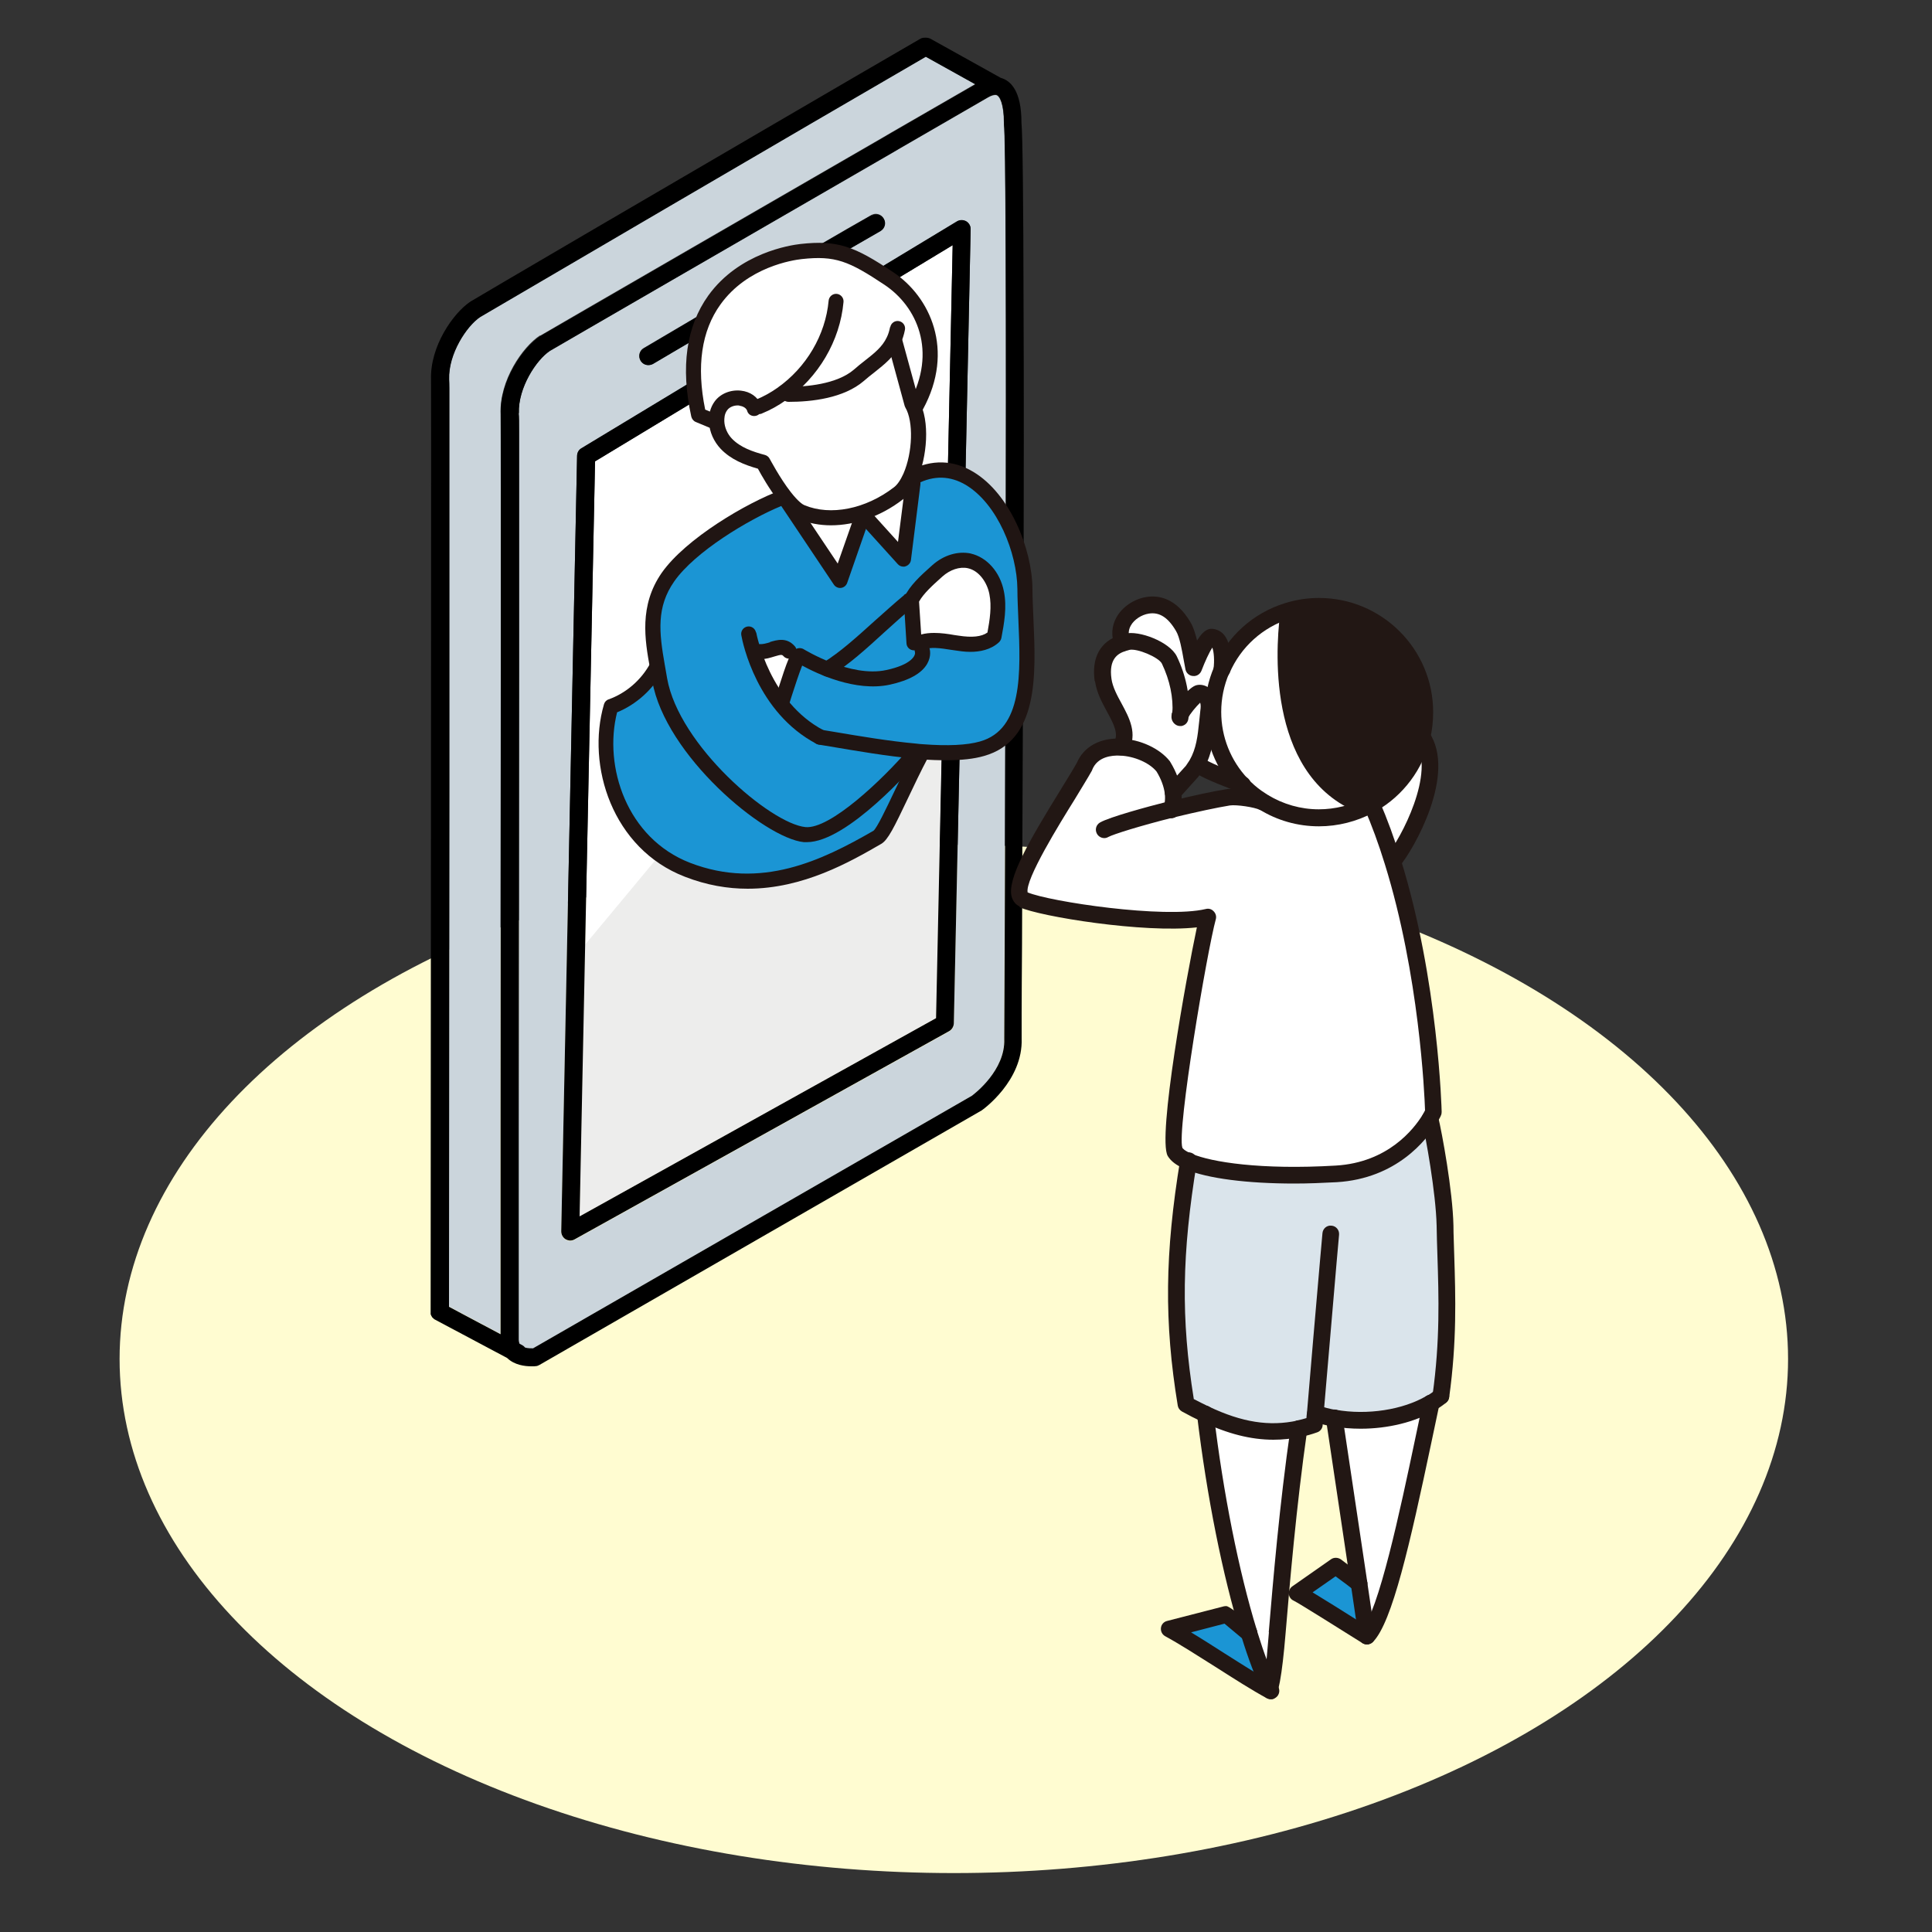
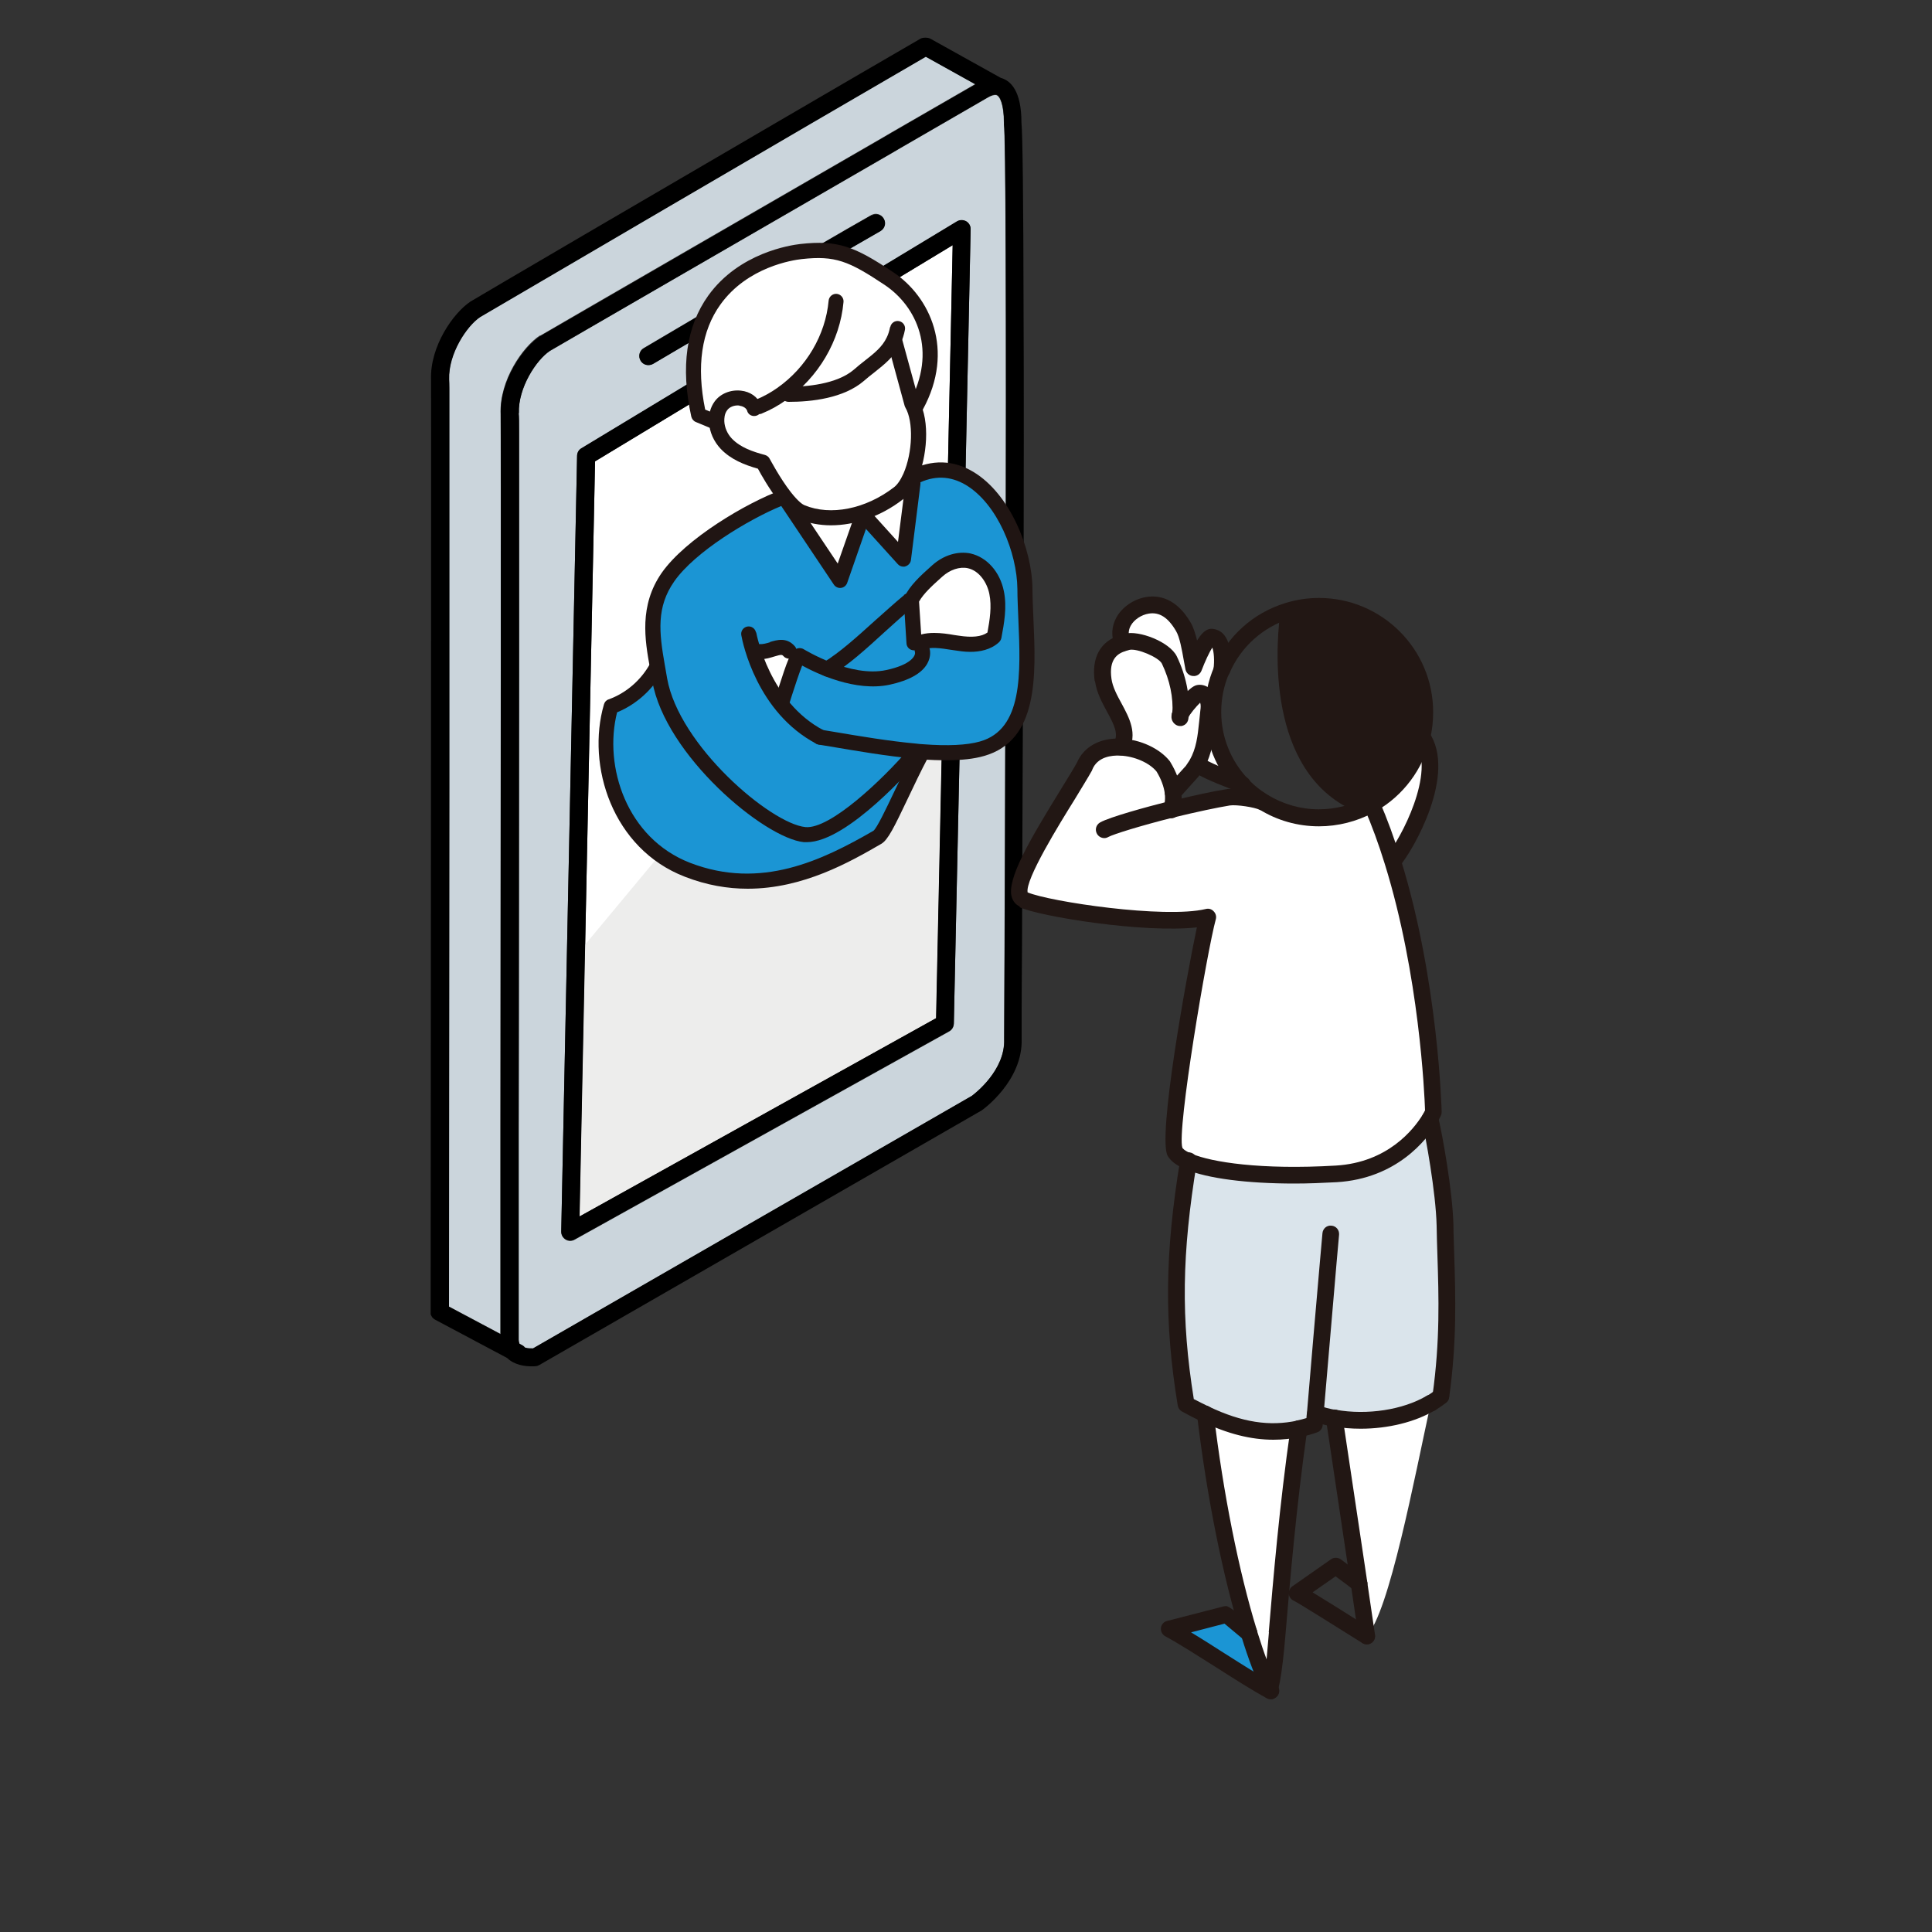
<svg xmlns="http://www.w3.org/2000/svg" id="a" viewBox="0 0 100 100">
  <rect x="0" y="0" width="100" height="100" fill="#333333" stroke="none" />
  <defs>
    <style>.b{fill:#201513;}.b,.c,.d,.e,.f,.g,.h,.i,.j{stroke-width:0px;}.c{fill:#cbd5dc;}.e{fill:#ededec;}.f{fill:#fffcd1;}.g{fill:#fff;}.h{fill:#1b95d4;}.i{fill:#dae4eb;}.j{fill:#221714;}</style>
  </defs>
-   <ellipse class="f" cx="49.37" cy="70.34" rx="43.18" ry="26.61" />
  <path class="c" d="M49.74,35.72l-.37,17.27c0,.16-.09.32-.24.4l-19.39,10.78c-.07.04-.15.06-.23.06-.08,0-.17-.02-.24-.07-.14-.09-.23-.24-.22-.41l.29-14.22.53-25.92c0-.16.09-.31.22-.39l19.45-11.75c.14-.09.33-.09.47,0,.15.08.24.24.23.41l-.35,16.64-.15,7.21ZM50.7,35.93,52.05,30.67c.03-14.83,0-23.64-.09-24.22,0-.03,0-.05,0-.09,0-.94-.21-1.41-.41-1.44-.1-.01-.25.03-.42.13-1.09.63-2.68,1.55-4.53,2.62l-.46.27c-6.96,4.02-17.46,10.09-17.68,10.23-.7.46-1.65,1.91-1.61,3.23h-.01c.02.19.02.5.02,1.01,0,.64,0,1.58,0,2.75,0,2.34,0,5.6,0,9.33,0,7.45,0,16.72-.02,24.01v3.48c0,3.27,0,5.89,0,7.38,0,.1.02.17.04.21l.15.08c.06.03.11.07.14.12.14.04.29.05.41.04l22.71-13.07c.17-.12,1.74-1.33,1.68-2.94,0-.01,0-.02,0-.03,0-.27.04-7.48.06-16.45M45.57,11.95c-.42.24-.84.48-1.25.72-3.19,1.84-6.41,3.74-9.53,5.57l-1,.59c-.07.04-.15.06-.24.06-.16,0-.31-.08-.4-.23-.13-.22-.06-.51.16-.64l1-.59c3.12-1.84,6.34-3.74,9.53-5.58.42-.24.84-.48,1.26-.72.22-.13.51-.05.63.17.13.22.05.51-.17.63Z" />
  <path class="g" d="M47.82,28.44c.21-.18.61-.42,1.16-.33l.33-15.42-18.51,11.19-.8,39.08,18.45-10.26.37-17.38c-.45-.3-.8-.72-1.03-1.29-.09-.22-.08-.47.03-.74.17-.41.56-.79,1.07-1.06v-.12s-.05-.06-.07-.09l-.06-.07s-.11-.11-.19-.18c-.47-.43-1.36-1.23-1.34-2.16,0-.44.21-.84.6-1.17Z" />
  <polygon class="e" points="48.97 28.11 49 26.39 30.28 48.9 30 62.95 48.45 52.69 48.82 35.32 48.97 28.11" />
  <path class="g" d="M49.3,34.52l.03-1.48c-.44.23-.65.54-.67.65.16.37.36.64.64.83Z" />
  <path class="c" d="M27.95,17.38c.1-.07,14.98-8.67,17.72-10.25l.46-.27c1.75-1.01,3.27-1.89,4.35-2.51l-2.57-1.43c-5.49,3.18-22.78,13.3-23.06,13.47-.7.46-1.66,1.91-1.61,3.23h0c0,.11,0,.26.01.47,0,.3,0,.74,0,1.3,0,1.12,0,2.73,0,4.68,0,3.91,0,9.2,0,14.74,0,10.83-.02,22.6-.02,26.81l2.67,1.42c0-1.52,0-4.01,0-7.08v-3.48c.02-14.61.03-36.41.01-37.06,0,0,0,0,0-.01-.06-1.73,1.14-3.46,2.04-4.05Z" />
  <path class="d" d="M52.98,31.28c.01-6.17.02-11.21,0-15.11-.01-5.93-.05-9.22-.11-9.83,0-1.64-.56-2.17-1.07-2.31l-3.63-2.02c-.09-.05-.18-.06-.27-.06-.09,0-.19.01-.27.06-3.01,1.74-11.41,6.65-17.25,10.06-3.42,2-5.97,3.5-6.03,3.54-.89.59-2.1,2.32-2.04,4.04,0,0,0,0,0,.01.01.58,0,18.58-.02,48.24,0,0,0,.01,0,.02,0,.02,0,.03,0,.05,0,.01,0,.03,0,.04,0,.01,0,.03.01.04s.01.03.02.04c0,.01.01.03.02.04s.02.03.02.04c0,.01.02.02.03.03.01.01.02.02.03.03.01,0,.02.02.03.03.01.01.03.02.04.03,0,0,.01,0,.02.01l3.74,1.99c.38.37.93.43,1.25.43.13,0,.21,0,.24-.01.06,0,.12-.03.18-.06l22.83-13.14s.02-.01.04-.02c.09-.06,2.17-1.55,2.09-3.74h0c0-.1,0-.2,0-.32v-.98c0-.85.01-2.08.02-3.6.01-2.81.02-6.61.04-10.78l.02-6.79ZM48.82,35.32l-.37,17.38-18.45,10.26.8-39.08,18.51-11.19-.33,15.42-.15,7.21ZM25.92,21.44c.01.64,0,22.44-.01,37.06v3.48c0,3.06,0,5.55,0,7.08l-2.67-1.42c0-4.21.01-15.98.02-26.81,0-5.54,0-10.83,0-14.74,0-1.95,0-3.56,0-4.68,0-.56,0-1,0-1.3,0-.21,0-.36-.01-.47h0c-.05-1.31.91-2.77,1.61-3.23.28-.17,17.57-10.29,23.06-13.47l2.57,1.43c-1.08.62-2.6,1.5-4.35,2.51l-.46.27c-2.73,1.58-17.61,10.18-17.72,10.25-.89.58-2.1,2.32-2.04,4.05,0,0,0,0,0,.01ZM52.04,37.3c-.02,8.98-.06,16.19-.06,16.45,0,.01,0,.02,0,.03.06,1.61-1.52,2.82-1.68,2.94l-22.71,13.07c-.11,0-.27,0-.41-.04-.04-.05-.09-.09-.14-.12l-.15-.08s-.04-.11-.04-.21c0-1.49,0-4.1,0-7.38v-3.48c0-7.3.02-16.57.02-24.01,0-3.72,0-6.99,0-9.33,0-1.17,0-2.11,0-2.75,0-.51,0-.82-.02-1.01h.01c-.05-1.32.91-2.77,1.61-3.23.23-.14,10.72-6.2,17.68-10.23l.46-.27c1.85-1.07,3.44-1.99,4.53-2.62.17-.1.32-.15.42-.13.2.03.41.5.41,1.44,0,.03,0,.06,0,.09.09.58.12,9.39.09,24.22l-.02,6.64ZM49.89,28.5l.35-16.64c0-.17-.09-.33-.23-.41-.15-.08-.33-.08-.47,0l-19.45,11.75c-.14.08-.22.23-.22.39l-.53,25.92-.29,14.22c0,.17.08.32.22.41.07.04.16.07.24.07.08,0,.16-.02.23-.06l19.39-10.78c.14-.08.23-.23.24-.4l.37-17.27" />
  <path class="d" d="M45.11,11.14c-.42.24-.84.48-1.26.72-3.19,1.84-6.42,3.74-9.53,5.58l-1,.59c-.22.13-.29.41-.16.64.09.15.24.23.4.23.08,0,.16-.02.24-.06l1-.59c3.12-1.84,6.34-3.74,9.53-5.57.41-.24.83-.48,1.25-.72.22-.13.3-.41.17-.63-.13-.22-.41-.3-.63-.17Z" />
  <path class="h" d="M47.31,24.69l-.19-.02c-.17.37-.37.68-.62.86-1.58,1.21-3.53,1.58-5.01.97-.27-.11-.58-.43-.87-.8l-.03.02c-1.72.63-4.83,2.45-6.01,4.15-1.05,1.51-.83,3.03-.55,4.62.04.23.09.45.12.68.63,3.64,5.55,7.83,7.5,8.02,1.95.19,5.73-4.22,5.73-4.22v-.11c.12.01.23.02.34.03,1.2.09,2.3.07,3.1-.15,3.01-.85,2.25-5.14,2.23-8.27-.02-3.13-2.59-7.43-5.75-5.79ZM51.46,32.95c-.49.46-1.25.44-1.92.33-.67-.1-1.37-.26-1.99,0-.08,0-.16-.01-.24-.02l-.14-2.21c.24-.55.9-1.11,1.34-1.51.45-.4,1.07-.65,1.65-.52.75.16,1.27.89,1.42,1.64.15.75.01,1.53-.13,2.28Z" />
  <polygon class="g" points="41.5 26.6 43.52 29.88 44.68 26.83 46.76 28.83 47.31 24.64 46.93 25.37 44.73 26.5 41.5 26.6" />
  <polygon class="g" points="40.11 36.19 40.78 35.68 41.19 34.24 40.55 33.47 39.01 33.78 40.11 36.19" />
  <path class="g" d="M50.17,29.03c-.59-.13-1.21.12-1.65.52-.44.4-1.1.96-1.34,1.51l.14,2.21c.08,0,.16.01.24.02.62-.27,1.32-.11,1.99,0,.66.11,1.43.13,1.92-.33.14-.76.28-1.53.13-2.28-.15-.75-.67-1.48-1.42-1.64Z" />
  <path class="h" d="M41.66,43.22c-1.95-.19-6.87-4.38-7.5-8.02-.04-.23-.08-.46-.12-.68h-.02c-.52.96-1.38,1.7-2.37,2.05-.83,2.87.33,7.05,3.96,8.45,3.97,1.53,7.32-.24,9.83-1.68.42-.24,1.26-2.4,2.3-4.35v-.08c-.1,0-.21-.02-.32-.03v.11s-3.78,4.41-5.74,4.22Z" />
  <path class="g" d="M41.47,13.01c-1.86.2-6.75,1.81-5.29,8.46l.89.37h.03c-.02-.29.05-.58.22-.82.41-.57,1.45-.54,1.71.08l.26-.05c.41-.17.8-.39,1.16-.64h.38c1.12,0,2.69-.17,3.63-.98.76-.65,1.44-1.04,1.8-1.8l.06.03.89,3.23.22.12c1.51-2.79.46-5.36-1.42-6.61-1.89-1.26-2.68-1.59-4.54-1.39Z" />
  <path class="g" d="M46.26,17.63c-.36.76-1.04,1.15-1.8,1.8-.94.81-2.51.98-3.63.98h-.38c-.36.25-.75.46-1.16.64l-.26.05c-.26-.62-1.3-.65-1.71-.08-.17.24-.24.53-.22.82.02.42.21.84.5,1.14.5.52,1.21.77,1.9.95,0,0,.52,1.01,1.13,1.78.29.37.6.68.87.8,1.47.61,3.42.24,5.01-.97.24-.18.45-.49.62-.86.51-1.14.61-2.89.09-3.79l-.89-3.23-.06-.03Z" />
  <path class="b" d="M38.27,21c.09.01.32.06.4.25,0,0,.01.03.01.04.07.2.29.29.49.22.2-.07.31-.3.24-.5-.01-.04-.02-.07-.03-.08-.17-.39-.55-.66-1.03-.71-.54-.06-1.07.16-1.36.56-.22.3-.32.68-.29,1.07.02.51.25,1.01.61,1.39.53.55,1.22.82,1.92,1.02.17.32.6,1.07,1.08,1.69.38.49.72.79,1.03.92.51.21,1.08.32,1.67.32,1.24,0,2.58-.46,3.72-1.34.28-.21.53-.56.74-1.02.51-1.15.69-3.03.09-4.1l-.87-3.18c-.06-.21-.27-.33-.48-.27-.21.06-.33.27-.27.48l.88,3.23s.02.07.04.1c.43.73.38,2.33-.1,3.43-.15.33-.32.58-.5.71-1.46,1.12-3.27,1.48-4.62.92-.08-.03-.31-.17-.71-.68-.57-.73-1.08-1.71-1.09-1.72-.05-.1-.14-.17-.24-.2-.64-.17-1.28-.39-1.72-.85-.23-.24-.38-.58-.39-.9,0-.15,0-.37.15-.57.12-.17.38-.27.63-.24Z" />
  <path class="b" d="M46.07,16.93c-.04.2-.09.37-.17.53-.23.49-.63.81-1.14,1.21-.18.14-.37.29-.56.46-.9.77-2.5.89-3.38.89-.22,0-.39.17-.39.39s.17.39.39.39c1.2,0,2.85-.19,3.89-1.08.18-.16.36-.3.54-.44.54-.43,1.05-.83,1.36-1.49.1-.22.18-.46.23-.72.04-.21-.1-.41-.31-.45-.21-.04-.41.1-.45.31Z" />
  <path class="b" d="M42.89,15.56c-.16,1.78-1.16,3.47-2.66,4.52-.34.24-.7.44-1.09.6-.2.08-.29.31-.21.51.06.15.21.24.36.24.05,0,.1,0,.15-.03.44-.18.85-.41,1.23-.68,1.69-1.18,2.81-3.08,2.99-5.09.02-.21-.14-.4-.35-.42-.21-.02-.4.14-.42.35Z" />
  <path class="b" d="M47.08,20.84s-.02.05-.03.07c-.07.2.05.42.25.49.19.06.39-.03.47-.21,0,0,0,0,0,0,1.67-3.07.37-5.84-1.55-7.11-1.98-1.32-2.85-1.67-4.8-1.45-.51.06-3.16.45-4.76,2.67-1.14,1.59-1.44,3.7-.88,6.26.03.12.11.23.23.28l.89.37s.1.03.15.03c.15,0,.3-.09.36-.24.08-.2-.01-.43-.21-.51l-.7-.29c-.46-2.25-.19-4.08.79-5.44,1.4-1.95,3.75-2.3,4.21-2.35,1.73-.19,2.43.1,4.28,1.33,1.68,1.12,2.74,3.44,1.29,6.1,0,0,0,.01,0,.02Z" />
  <path class="b" d="M45.88,34.68c-1.88.41-4.24-1.06-4.27-1.07-.03-.02-.05-.03-.08-.04-.11-.04-.23-.03-.33.02-.28.14-.43.54-.96,2.19l-.1.32c-.07.2.05.42.25.49.04.01.08.02.12.02.16,0,.32-.1.37-.27l.1-.32c.16-.5.39-1.2.54-1.57.77.42,2.76,1.37,4.53.99,1-.22,1.65-.58,1.94-1.08.23-.41.14-.74.12-.81-.07-.2-.29-.33-.49-.26-.21.07-.32.28-.26.48.03.16-.18.63-1.48.91Z" />
  <path class="b" d="M50.72,38.38c-.67.19-1.67.24-2.96.14-.11,0-.21-.02-.32-.03-1.44-.13-2.97-.39-4.33-.62l-.61-.1c-.21-.04-.41.11-.45.32-.04.21.11.41.32.45l.61.1c1.37.23,2.92.5,4.38.63.11.01.22.02.34.03.46.04.89.05,1.28.05.79,0,1.43-.07,1.95-.22,2.83-.8,2.69-4.15,2.56-7.1-.02-.54-.05-1.06-.05-1.55-.02-2.08-1.16-4.91-3.05-6.05-1.04-.63-2.17-.66-3.27-.09-.19.1-.26.33-.17.53.1.19.33.26.53.17.85-.44,1.7-.42,2.51.06,1.65.99,2.65,3.52,2.67,5.38,0,.5.03,1.02.05,1.58.12,2.79.24,5.69-1.99,6.32Z" />
  <path class="b" d="M40.45,26.21l2.71,4.05c.08.12.23.19.37.17.15-.02.27-.12.32-.26l1.19-3.42c.07-.2-.04-.43-.24-.5-.2-.07-.43.04-.5.24l-.94,2.68-2.45-3.66c-.1-.15-.29-.21-.46-.15-1.8.66-4.96,2.52-6.2,4.29-1.18,1.7-.87,3.48-.61,4.92l.03.18c.03.17.06.33.09.5.67,3.84,5.8,8.14,7.85,8.34.05,0,.1,0,.15,0,2.11,0,5.52-3.91,5.91-4.36.14-.16.12-.41-.04-.55-.16-.14-.41-.12-.55.04-1.41,1.65-4.12,4.21-5.39,4.09-1.81-.18-6.55-4.23-7.16-7.7-.03-.17-.06-.34-.09-.52l-.03-.17c-.3-1.7-.44-3,.49-4.33,1.07-1.53,3.84-3.2,5.54-3.9Z" />
  <path class="b" d="M39.86,33.24c-.19.06-.37.11-.54.1-.22-.01-.4.15-.42.36-.01.21.15.4.36.42.03,0,.07,0,.1,0,.28,0,.52-.08.72-.14.36-.11.4-.1.47-.02.14.16.39.18.55.04.16-.14.18-.39.04-.55-.43-.49-.94-.32-1.29-.22Z" />
  <path class="b" d="M50.25,28.65c-.67-.14-1.41.08-2,.61l-.1.09c-.46.41-1.08.97-1.34,1.56-.02.06-.04.12-.03.18l.14,2.21c.01.2.17.35.36.36.08,0,.15.01.23.02.07,0,.13,0,.19-.03.45-.19.99-.1,1.56-.01l.21.03c.15.02.43.07.75.07.48,0,1.06-.1,1.49-.5.06-.06.1-.13.12-.21.14-.75.3-1.6.13-2.43-.2-1-.88-1.76-1.72-1.95ZM51.11,32.74c-.31.22-.8.27-1.5.16l-.21-.03c-.33-.06-.69-.11-1.05-.11-.22,0-.45.02-.67.08l-.11-1.7c.22-.41.73-.87,1.11-1.21l.1-.09c.39-.35.89-.52,1.31-.43.61.13,1.01.77,1.12,1.34.13.64.02,1.33-.1,1.99Z" />
  <path class="b" d="M46.8,30.8c-.52.43-1.03.9-1.53,1.34-.92.83-1.79,1.62-2.65,2.15-.18.11-.24.35-.13.54.07.12.2.19.33.19.07,0,.14-.02.2-.06.92-.56,1.82-1.38,2.76-2.24.49-.44.99-.9,1.5-1.32.17-.14.19-.38.05-.55-.14-.17-.38-.19-.55-.05Z" />
  <path class="b" d="M39.13,32.74c-.04-.21-.24-.35-.45-.31-.21.04-.35.24-.31.45.07.4.81,4,3.89,5.62.06.03.12.04.18.04.14,0,.28-.08.35-.21.1-.19.03-.43-.16-.53-2.8-1.47-3.46-4.92-3.49-5.07Z" />
  <path class="b" d="M34.35,34.7c.1-.19.03-.43-.16-.53-.19-.1-.43-.03-.53.16-.47.87-1.26,1.55-2.16,1.87-.12.04-.21.14-.24.26-.92,3.16.43,7.47,4.19,8.92,1.13.44,2.22.62,3.25.62,2.88,0,5.3-1.39,6.91-2.32.35-.2.67-.86,1.37-2.33.32-.67.68-1.44,1.07-2.17.1-.19.03-.43-.16-.53-.19-.1-.43-.03-.53.16-.4.74-.76,1.52-1.09,2.2-.39.82-.88,1.85-1.06,1.99-2.67,1.54-5.83,3.07-9.49,1.66-3.28-1.27-4.49-4.98-3.78-7.79,1-.41,1.86-1.19,2.39-2.16Z" />
  <path class="b" d="M46.87,24.98l-.39,3.07-1.52-1.68c-.14-.16-.39-.17-.55-.03-.16.14-.17.39-.03.55l2.09,2.31c.07.08.18.13.29.13.04,0,.08,0,.12-.02.14-.05.25-.17.27-.32l.49-3.91c.03-.21-.12-.41-.34-.44-.21-.03-.41.12-.44.34Z" />
  <path class="g" d="M61.1,36.98c0,.05,0,.11-.02.17-.03-.03-.02-.09.02-.17Z" />
  <path class="g" d="M57.09,35.18c.19,1.28,1.55,2.33.92,3.46v.02c.86.03,1.77.44,2.21,1,.32.53.45.98.5,1.33l.99-1.1c.09-.12.17-.24.24-.36.48-.84.48-1.69.61-2.73.02-.2.04-.42-.04-.61-.08-.19-.28-.35-.48-.31-.16.03-.79.74-.94,1.09.07-.97-.16-1.94-.58-2.82-.26-.53-1.62-1.09-2.19-.94-.05.02-.13.03-.22.06-.45.14-1.21.54-1.01,1.91ZM61.1,36.98c0,.05,0,.11-.02.17-.03-.03-.02-.09.02-.17Z" />
  <path class="g" d="M58.33,33.21c-.05.02-.13.03-.22.06-.42-1.02.48-1.82,1.3-1.95.98-.15,1.55.61,1.85,1.11.3.5.42,1.56.54,2.12,0,0,.59-1.61.94-1.57.72.08.51,1.69.51,1.69h0c-.29.67-.45,1.4-.45,2.18,0,1.46.57,2.78,1.49,3.76-.46-.19-2-.74-2.33-1.07h0c.48-.85.48-1.69.61-2.74.02-.2.04-.42-.04-.61-.08-.19-.28-.35-.48-.31-.16.03-.79.74-.94,1.09.07-.97-.16-1.94-.58-2.82-.26-.53-1.62-1.09-2.19-.94Z" />
-   <path class="g" d="M66.65,31.61c.51-.16,1.06-.25,1.63-.25,3.03,0,5.48,2.45,5.48,5.48,0,.44-.05.87-.15,1.29-.36,1.48-1.32,2.73-2.61,3.47-.04.03-.07.05-.11.07-.78.42-1.67.66-2.61.66-1.04,0-2.02-.29-2.85-.8-.12-.07-.23-.15-.35-.23-.28-.2-.55-.44-.79-.69-.93-.98-1.49-2.3-1.49-3.76,0-.77.16-1.51.45-2.18.63-1.46,1.87-2.58,3.4-3.06Z" />
  <path class="j" d="M71.33,32.11c1.56.88,2.36,3.42,2.47,5.83.12,2.42-3.21,3.98-3.21,3.98,0,0-1.5-.56-2.71-2.03-1.21-1.47-1.33-7.04-1.24-7.69l.29-.71s2.83-.27,4.39.62Z" />
  <path class="g" d="M52.97,46.53c-1.05-.49,2.31-5.29,3.17-6.86.3-.76,1.07-1.04,1.87-1.01.86.03,1.77.44,2.21,1,.32.53.45.98.5,1.33.07.53-.06.85-.08.91,1.08-.27,2.18-.51,2.95-.63.42-.06,1.45.08,1.81.27v-.02c.84.51,1.82.8,2.86.8.95,0,1.84-.24,2.61-.66.04-.02.07-.04.11-.07h0c.41.97.77,1.96,1.08,2.97,1.95,6.28,2.1,12.96,2.1,12.96,0,0-.06.14-.2.37-.49.8-1.92,2.66-4.83,2.83-3.57.21-6.36-.11-7.64-.64-.36-.15-.6-.32-.7-.5-.45-.81,1.28-10.65,1.69-12.15-2.3.55-8.44-.39-9.55-.9Z" />
  <path class="g" d="M72.11,44.56h-.02c-.31-1-.67-2-1.08-2.96h0c1.29-.74,2.25-1.99,2.61-3.48,1.29,1.89-.8,5.62-1.49,6.43Z" />
  <path class="j" d="M62.85,34.5c-.32.74-.49,1.53-.49,2.35,0,1.52.57,2.96,1.61,4.06.25.27.54.52.85.74.12.09.24.17.37.25.92.57,1.98.87,3.08.87.98,0,1.96-.25,2.82-.71,0,0,.03-.02.03-.02.04-.02.07-.04.11-.06,1.4-.8,2.42-2.16,2.79-3.73.11-.45.16-.92.16-1.39,0-3.26-2.65-5.91-5.91-5.91-.6,0-1.19.09-1.76.27-1.65.51-2.98,1.71-3.67,3.3ZM63.64,34.84c.58-1.35,1.72-2.38,3.13-2.82.48-.15.99-.23,1.5-.23,2.79,0,5.05,2.26,5.05,5.05,0,.4-.05.8-.14,1.19-.32,1.35-1.2,2.51-2.4,3.19-.02,0-.03.02-.05.03-.01,0-.02.01-.04.02,0,0-.03.02-.03.02-.72.39-1.56.6-2.4.6-.93,0-1.84-.26-2.63-.74,0,0,0,0,0,0-.11-.07-.22-.14-.32-.21-.27-.19-.51-.4-.72-.63-.89-.94-1.38-2.17-1.38-3.46,0-.7.14-1.37.41-2Z" />
  <path class="j" d="M70.86,41.34c.22.08.34.33.26.55-.06.18-.23.29-.41.29-.05,0-.1,0-.14-.02-4.95-1.75-4.56-8.35-4.32-10.33.03-.24.24-.41.48-.38.24.03.41.24.38.48-.22,1.82-.59,7.88,3.76,9.42Z" />
  <path class="h" d="M64.64,84.5s.02.08.04.12c.33,1.07.69,2.02,1.06,2.82.02.03.03.05.04.08-1.48-.81-3.78-2.4-5.26-3.21l2.95-.76s1.07.88,1.17.96h0Z" />
-   <path class="h" d="M70.34,81.97l.4,2.72c-.36-.22-3.24-2.05-3.6-2.21l2-1.4s1.07.79,1.19.9h0Z" />
  <path class="g" d="M70.74,84.68l-.4-2.72h0l-.04-.28-1.24-8.29c1.63.29,3.63.04,5-.78-.85,3.89-2.16,10.88-3.32,12.06Z" />
  <path class="g" d="M67.24,73.95h0c-.98,6.81-1.26,13.5-1.46,13.57-.01-.03-.02-.05-.04-.08-.37-.79-.73-1.74-1.06-2.82-.01-.04-.02-.08-.04-.12h0c-.95-3.07-1.77-7.23-2.25-11.29h0c1.6.75,3.16,1.11,4.85.74Z" />
  <path class="i" d="M69.16,60.73c2.91-.17,4.34-2.03,4.83-2.83l.03.02c.22.89.74,3.81.77,5.53.05,2.67.27,5.31-.21,8.82-.16.13-.33.25-.52.36-1.37.82-3.36,1.07-5,.78-.35-.06-.68-.15-.98-.26h0c-.02.19-.04.39-.05.59-.26.09-.53.16-.79.22-1.69.37-3.25,0-4.85-.75-.33-.15-.66-.32-1-.51-.71-4.34-.66-7.83.13-12.6,1.28.54,4.07.86,7.64.64Z" />
  <path class="j" d="M67.62,73.41c0-.1.02-.2.03-.3.22-2.61.44-5.21.67-7.82l.13-1.46c.02-.24.23-.42.47-.39.24.02.41.23.39.47l-.13,1.46c-.22,2.61-.45,5.21-.67,7.82-.02.19-.04.39-.05.58-.01.17-.13.32-.29.37-.28.1-.56.18-.84.23-.03,0-.06,0-.09,0-.2,0-.38-.14-.42-.34-.05-.23.1-.46.33-.51.15-.03.31-.07.47-.12Z" />
  <path class="j" d="M61.79,72.41c-.67-4.17-.62-7.52.16-12.26.04-.24-.12-.46-.36-.5-.24-.04-.46.12-.5.36-.8,4.86-.84,8.43-.13,12.74.02.13.1.24.22.31.36.2.7.37,1.02.52.06.03.12.04.18.04.16,0,.32-.09.39-.25.1-.22,0-.47-.21-.57-.25-.12-.51-.25-.78-.39ZM61.4,72.69h0,0Z" />
  <path class="j" d="M68.23,72.74c.28.1.58.18.91.24.23.04.39.26.35.5-.04.21-.22.36-.42.36-.02,0-.05,0-.08,0-.38-.07-.73-.16-1.05-.27-.22-.08-.34-.33-.26-.55.08-.22.33-.34.55-.26Z" />
  <path class="j" d="M74.3,71.93c.18-.15.46-.13.61.06.15.18.13.46-.06.61-.17.14-.36.27-.57.4-.07.04-.14.06-.22.06-.15,0-.29-.08-.37-.21-.12-.21-.05-.47.15-.59.18-.1.33-.21.46-.32Z" />
  <path class="j" d="M74.36,63.45c-.04-1.73-.57-4.63-.76-5.44-.06-.23.09-.46.32-.52.23-.05.46.09.52.32.2.83.75,3.82.79,5.62,0,.5.03,1,.04,1.51.07,2.21.14,4.49-.26,7.38-.03.22-.21.37-.43.37-.02,0-.04,0-.06,0-.24-.03-.4-.25-.37-.49.39-2.81.32-5.06.25-7.23-.02-.51-.03-1.01-.04-1.52Z" />
  <path class="j" d="M62.58,72.81c1.71.81,3.12,1.03,4.57.72.23-.05.46.1.51.33.05.23-.1.46-.33.51-.47.1-.94.15-1.42.15-1.17,0-2.38-.31-3.7-.94-.22-.1-.31-.36-.21-.57.1-.22.36-.31.57-.21Z" />
  <path class="j" d="M69.14,72.97c1.63.29,3.48,0,4.7-.72.2-.12.47-.06.59.15.12.2.06.47-.15.59-1.03.62-2.45.96-3.85.96-.49,0-.97-.04-1.44-.12-.23-.04-.39-.27-.35-.5.04-.23.26-.39.5-.35Z" />
  <path class="j" d="M65.68,84.48c-.11,1.3-.21,2.54-.28,2.82-.06.1-.08.23-.03.36.06.18.23.29.41.29.05,0,.09,0,.14-.02q.35-.12.62-3.37c.22-2.61.55-6.55,1.12-10.54.03-.24-.13-.45-.37-.49-.23-.03-.45.13-.49.37-.58,4.02-.91,7.97-1.13,10.59ZM65.64,87.11h0,0Z" />
  <path class="j" d="M62.82,73.15c.49,4.14,1.31,8.22,2.23,11.21.07.23-.06.47-.28.54-.04.01-.09.02-.13.02-.18,0-.35-.12-.41-.3-.94-3.04-1.77-7.18-2.27-11.37-.03-.24.14-.45.38-.48.23-.03.45.14.48.38Z" />
  <path class="j" d="M65.35,87.62c-.37-.8-.74-1.76-1.08-2.87l-.04-.13c-.07-.23.07-.47.3-.53.23-.07.47.07.53.3l.03.11c.33,1.07.68,2,1.03,2.74.02.04.04.08.05.11l-.79.35s-.01-.03-.03-.07Z" />
  <path class="j" d="M70.77,81.9l.4,2.72c.03.24-.13.45-.36.49-.02,0-.04,0-.06,0-.21,0-.39-.15-.43-.37l-.4-2.72c-.03-.24.13-.45.36-.49.23-.03.45.13.49.36Z" />
  <path class="j" d="M69.49,73.33l1.24,8.29.04.28c.03.24-.13.45-.37.49-.02,0-.04,0-.06,0-.21,0-.4-.16-.43-.37l-1.28-8.57c-.04-.24.13-.46.36-.49.24-.04.46.13.49.36Z" />
-   <path class="j" d="M73.64,72.55c.03-.21.21-.36.43-.36.24,0,.43.19.43.43,0,.03,0,.06,0,.09-.13.6-.27,1.27-.42,1.99-1.1,5.21-2.02,9.27-3.01,10.28-.08.09-.2.13-.31.13s-.22-.04-.3-.12c-.17-.17-.17-.44,0-.61.89-.91,2.03-6.3,2.78-9.86.15-.71.29-1.38.42-1.97Z" />
  <path class="j" d="M70.97,84.32c.2.13.26.39.14.59-.08.13-.22.2-.37.2-.08,0-.16-.02-.23-.07l-.37-.23c-.72-.45-2.91-1.83-3.18-1.96-.14-.06-.24-.2-.25-.35-.01-.15.05-.3.18-.39l2-1.4c.15-.11.36-.1.51,0,.1.08.96.72,1.18.89.12.08.19.21.19.36,0,.24-.19.43-.43.43-.1,0-.2-.04-.28-.1-.07-.06-.53-.41-.93-.7l-1.19.83c.63.38,1.63,1.01,2.66,1.66l.36.23Z" />
  <path class="j" d="M65.99,87.14c.21.11.29.38.17.59-.08.14-.23.22-.38.22-.07,0-.14-.02-.21-.05-.76-.41-1.73-1.03-2.67-1.63-.92-.58-1.87-1.19-2.59-1.58-.16-.09-.24-.26-.22-.43.02-.18.15-.32.32-.36l2.95-.76s.07-.01.11-.01q.18,0,1.37,1l.04.04s.04.03.06.05c.08.08.13.19.13.31,0,.24-.19.43-.43.43-.07,0-.13-.01-.18-.04-.04-.02-.07-.04-.1-.06l-.07-.06c-.51-.43-.77-.64-.91-.76l-1.73.45c.55.33,1.14.71,1.72,1.08.93.59,1.89,1.2,2.62,1.6Z" />
  <path class="j" d="M52.78,46.92c-.2-.09-.34-.26-.41-.48-.28-.92.93-2.97,2.52-5.55.35-.57.66-1.07.85-1.41.35-.83,1.2-1.3,2.28-1.25,1,.04,2.01.51,2.53,1.17.01.01.02.03.03.05.31.51.49,1.01.56,1.5.05.41.02.81-.11,1.13-.09.22-.34.33-.56.24-.22-.09-.33-.34-.24-.56.03-.08.1-.32.06-.69-.05-.36-.19-.75-.43-1.14-.37-.45-1.15-.79-1.88-.82-.43-.02-1.18.05-1.45.74,0,.02-.01.03-.02.05-.2.36-.52.87-.88,1.47-.78,1.25-2.58,4.16-2.44,4.82,1.14.48,7.08,1.37,9.22.86.15-.04.3,0,.41.12.11.11.15.27.11.41-.45,1.64-2.03,10.94-1.73,11.83,0,.01.09.15.49.31,1.01.43,3.57.84,7.45.61,2.7-.16,4.04-1.89,4.49-2.62.06-.1.1-.18.13-.24-.03-.87-.3-7.01-2.08-12.74-.32-1.04-.68-2.02-1.07-2.92-.09-.22,0-.47.22-.57.22-.09.47,0,.57.22.4.92.77,1.93,1.1,3.01,1.95,6.26,2.12,13.01,2.12,13.08,0,.07-.01.13-.04.19,0,.02-.08.17-.22.41-.52.85-2.07,2.85-5.17,3.04-.75.04-1.49.07-2.19.07-2.44,0-4.5-.26-5.64-.74-.46-.19-.76-.42-.92-.69-.54-.96.97-9.29,1.51-11.83-2.74.31-8.12-.56-9.17-1.04Z" />
  <path class="j" d="M61.02,41.7c.09.17.06.38-.08.51-.08.08-.19.13-.31.13-.24,0-.43-.19-.43-.43,0-.16.09-.31.23-.39.21-.11.47-.03.58.18Z" />
  <path class="j" d="M60.49,41.5s.03-.01.05-.02c1.21-.3,2.27-.53,2.99-.64.48-.07,1.61.07,2.06.31.05.02.09.05.13.08.17.16.18.44.01.61-.14.14-.35.17-.51.08,0,0,0,0-.01,0-.27-.14-1.21-.28-1.55-.23-.68.11-1.7.33-2.87.61-.02,0-.03.01-.05.01-1.78.45-3.11.87-3.37,1.01-.07.04-.14.06-.21.06-.15,0-.3-.08-.38-.22-.12-.21-.05-.47.16-.59.49-.28,2.43-.81,3.54-1.09Z" />
  <path class="j" d="M61.49,37.15c-.1.22-.35.31-.57.22-.22-.1-.32-.35-.22-.57.13-.3.83-1.26,1.25-1.34.39-.08.8.17.96.57.11.28.1.56.07.83-.02.19-.04.38-.06.56-.09.81-.17,1.57-.6,2.34-.08.15-.17.28-.27.41,0,.01-.02.02-.02.03l-.99,1.1c-.09.09-.2.14-.32.14-.1,0-.21-.04-.29-.11-.18-.16-.19-.43-.03-.61l.98-1.08c.07-.1.13-.19.2-.3.34-.61.41-1.22.49-2,.02-.18.04-.38.06-.57.02-.14.03-.29-.01-.4-.19.18-.54.59-.63.8Z" />
  <path class="j" d="M60.7,36.81c-.15.35-.01.55.08.64.08.08.19.13.3.13.05,0,.1,0,.14-.02.16-.05.27-.19.29-.36,0-.06.01-.13.02-.19.01-.21-.13-.4-.33-.45-.2-.05-.41.06-.5.25ZM61.2,37.02l.19-.19c.12.12.12.26.1.32l-.29-.13Z" />
  <path class="j" d="M61.53,36.97h0c0,.24-.19.43-.43.43s-.43-.19-.43-.43.19-.43.43-.43.43.19.43.43Z" />
  <path class="j" d="M56.66,35.25c-.17-1.21.29-2.06,1.32-2.38.07-.02.13-.04.18-.05l.06-.02c.73-.19,2.32.42,2.69,1.17.48,1,.69,2.05.63,3.04-.02.24-.22.41-.46.4-.24-.02-.42-.22-.4-.46.06-.84-.13-1.74-.54-2.6-.16-.33-1.3-.81-1.69-.71l-.06.02s-.09.02-.14.04c-.38.12-.87.4-.72,1.44.06.42.29.85.52,1.27.4.74.85,1.57.35,2.47-.08.14-.23.22-.38.22-.07,0-.14-.02-.21-.06-.21-.12-.28-.38-.16-.59.26-.45.03-.92-.36-1.63-.25-.46-.53-.98-.61-1.55Z" />
  <path class="j" d="M58.54,33.28c0,.24-.19.43-.43.43-.17,0-.32-.1-.39-.25,0,0,0-.02-.01-.02-.21-.5-.18-1.03.08-1.49.3-.54.91-.95,1.55-1.05.63-.1,1.54.05,2.28,1.31.15.25.25.58.34.94.4-.64.67-.61.82-.6.24.03.45.14.6.34.43.55.32,1.63.29,1.84-.03.22-.21.38-.43.38-.02,0-.04,0-.06,0-.24-.03-.4-.25-.37-.48.06-.45.02-.9-.06-1.11-.16.24-.38.72-.56,1.19-.07.18-.24.3-.44.28-.19-.01-.35-.15-.39-.34-.03-.14-.06-.3-.09-.48-.09-.51-.21-1.2-.4-1.51-.41-.7-.86-.99-1.41-.9-.38.06-.76.31-.93.62-.13.23-.14.47-.04.73.03.06.04.12.04.18Z" />
  <path class="j" d="M62.27,39.23c.2.2,1.38.66,1.83.83.14.05.26.1.35.14.17.06.29.22.29.41,0,.24-.19.43-.43.43-.05,0-.09,0-.14-.02-.01,0-.02,0-.03-.01-.08-.03-.2-.08-.35-.14-1.16-.45-1.84-.75-2.12-1.02-.17-.17-.17-.44,0-.61.17-.17.44-.17.61,0Z" />
  <path class="j" d="M73.24,38.37c-.12-.17-.1-.4.05-.55.17-.17.44-.17.61,0,.02.02.04.05.06.07,1.47,2.15-.79,6.09-1.52,6.95-.09.1-.21.15-.33.15-.1,0-.2-.03-.28-.1-.18-.15-.2-.43-.05-.61.71-.84,2.56-4.31,1.47-5.91,0,0,0,0,0,0Z" />
</svg>